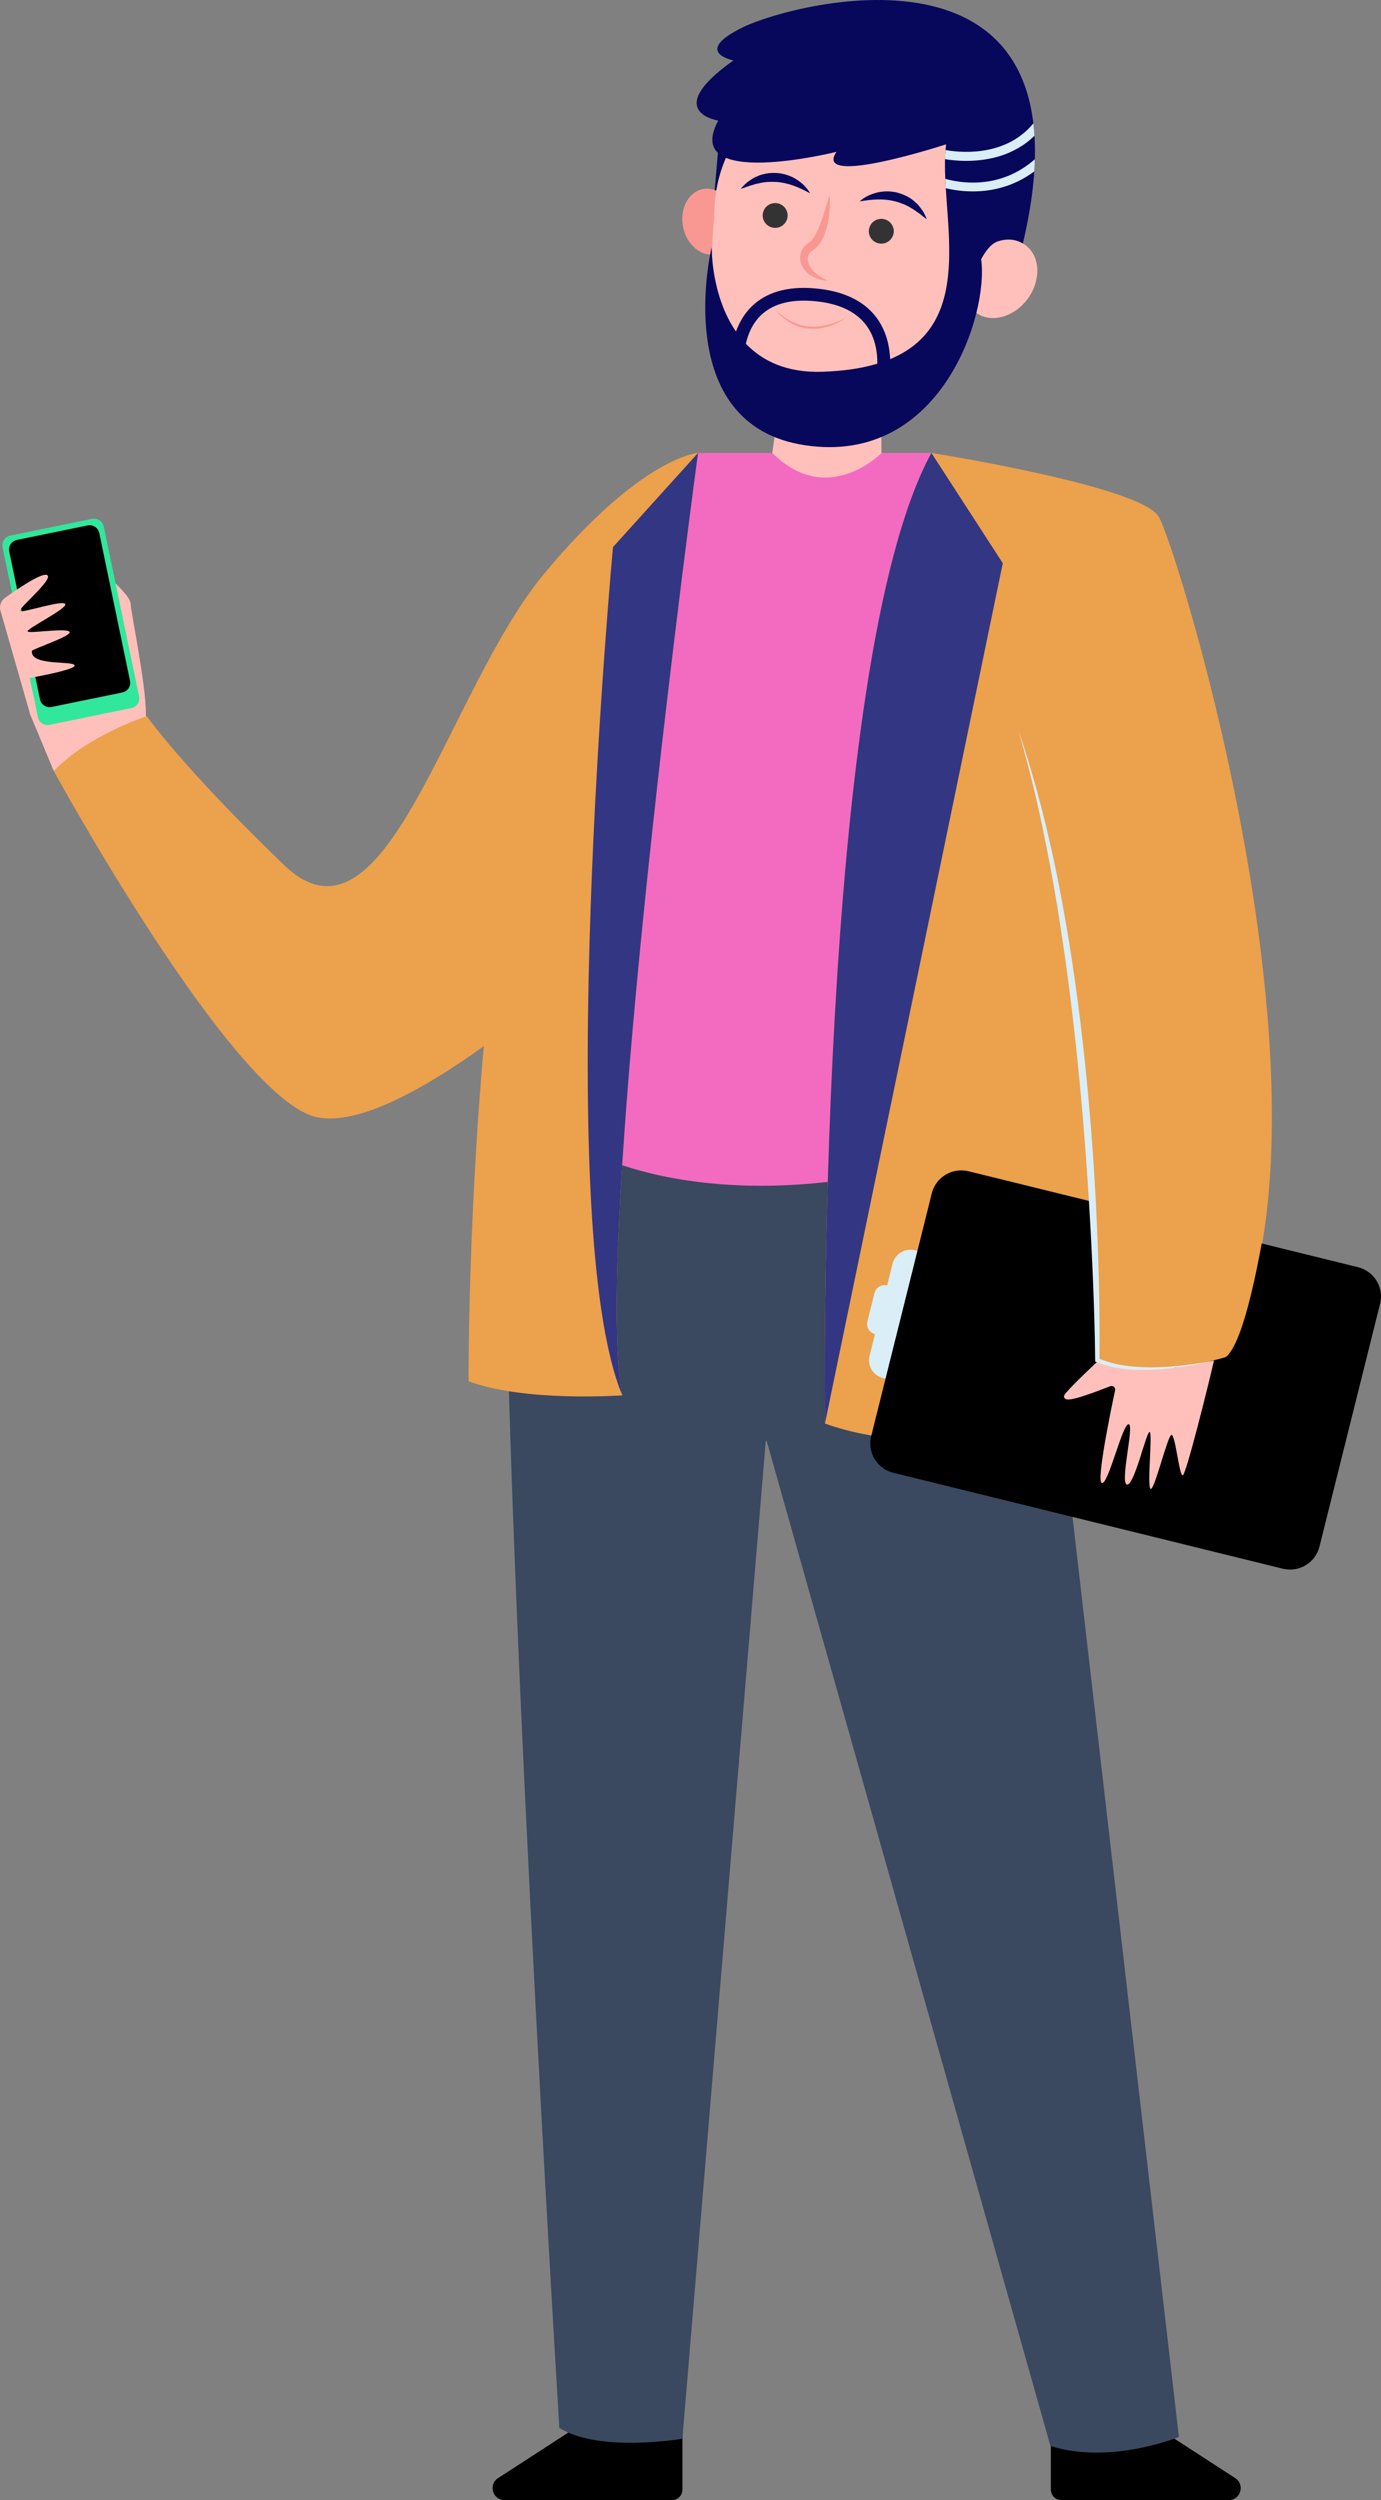
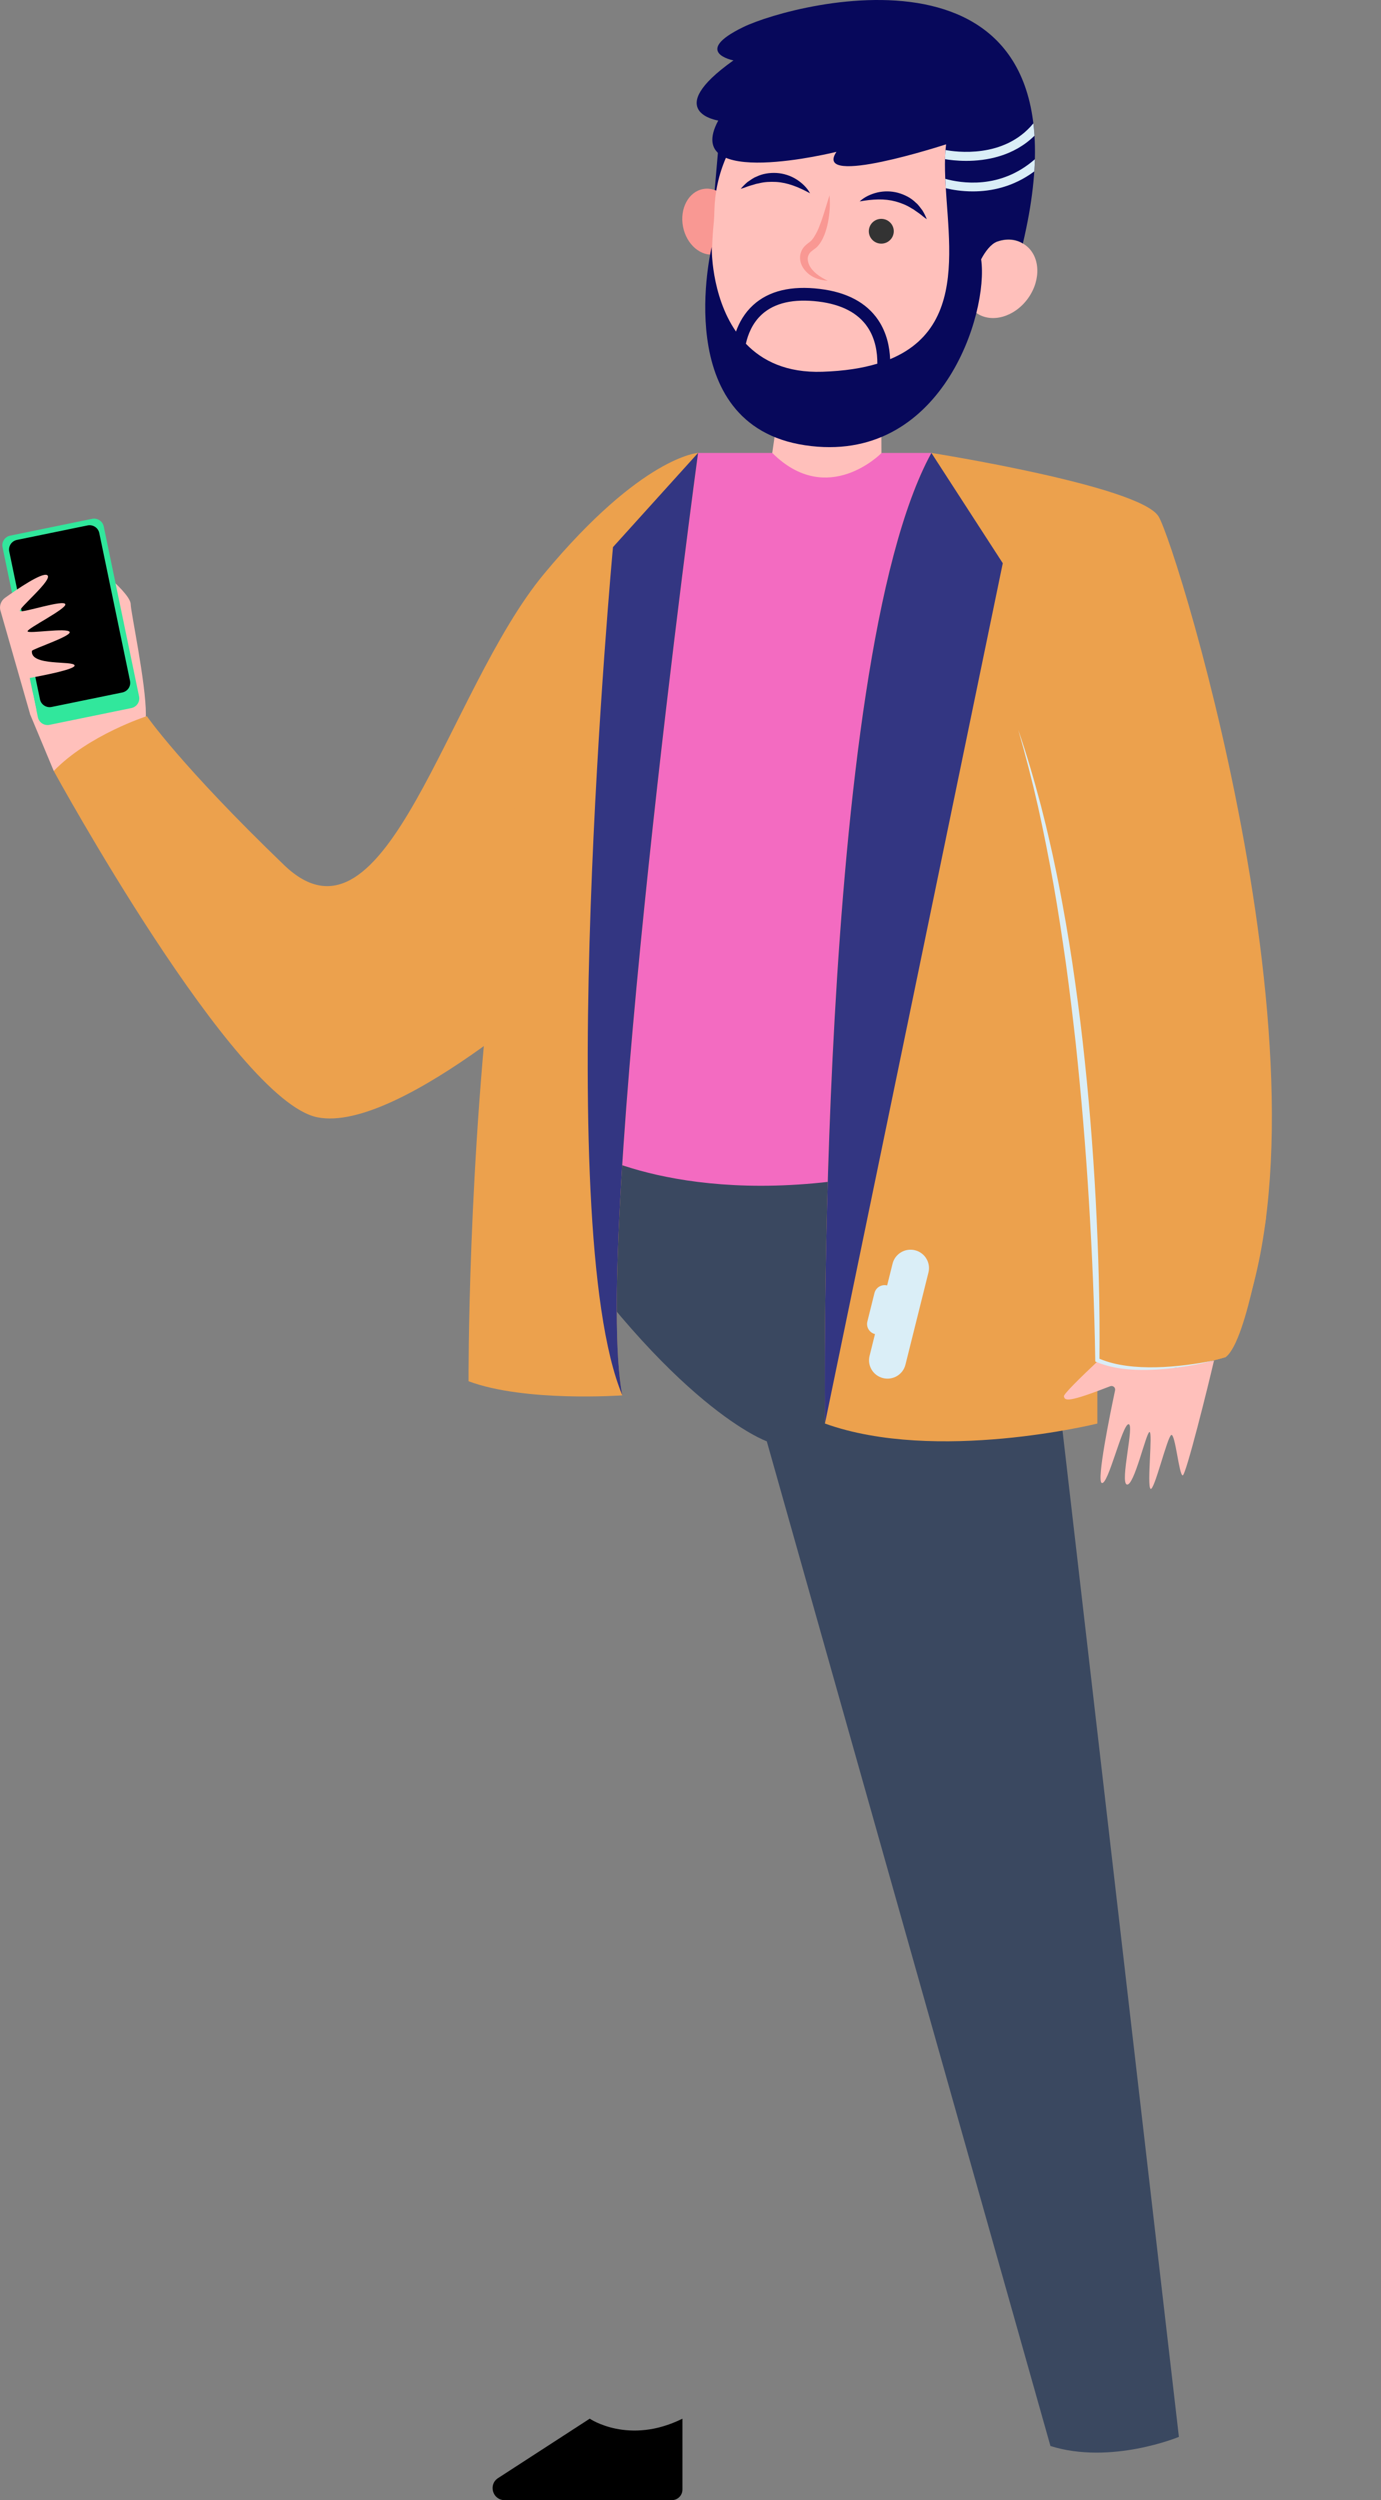
<svg xmlns="http://www.w3.org/2000/svg" viewBox="0 0 217.00 392.63" data-guides="{&quot;vertical&quot;:[],&quot;horizontal&quot;:[]}">
  <rect x="0" y="0" width="217.00" height="392.63" fill="#808080" stroke="none" />
  <defs />
  <path fill="black" stroke="none" fill-opacity="1" stroke-width="1" stroke-opacity="1" id="tSvg6cecc8373f" title="Path 2" d="M107.234 379.827C107.234 383.537 107.234 387.247 107.234 390.957C107.234 391.878 106.484 392.622 105.557 392.622C96.806 392.622 88.055 392.622 79.304 392.622C77.404 392.622 76.682 390.159 78.283 389.144C83.078 386.038 87.872 382.932 92.667 379.825C92.667 379.827 98.79 384.02 107.234 379.827Z" />
-   <path fill="black" stroke="none" fill-opacity="1" stroke-width="1" stroke-opacity="1" id="tSvg4bff8ac7f" title="Path 3" d="M165.122 379.827C165.122 383.537 165.122 387.247 165.122 390.957C165.122 391.878 165.872 392.622 166.799 392.622C175.55 392.622 184.301 392.622 193.052 392.622C194.952 392.622 195.674 390.159 194.073 389.144C189.279 386.038 184.484 382.932 179.69 379.825C179.69 379.827 173.566 384.02 165.122 379.827Z" />
  <path fill="#FFC0BB" stroke="none" fill-opacity="1" stroke-width="1" stroke-opacity="1" id="tSvg163d3ac1d49" title="Path 4" d="M17.753 91.249C17.753 91.249 20.538 93.705 20.538 94.89C20.538 96.077 22.925 107.204 22.925 112.196C22.925 117.189 8.446 121.075 8.446 121.075C7.212 118.119 5.978 115.162 4.744 112.206C4.744 112.206 6.731 95.481 6.985 95.481C7.241 95.482 17.753 91.249 17.753 91.249Z" />
-   <path fill="#3A4860" stroke="none" fill-opacity="1" stroke-width="1" stroke-opacity="1" id="tSvg13c5e3d8dd9" title="Path 5" d="M79.55 183.386C93.205 200.161 120.489 224.362 120.489 224.362C116.066 277.234 111.644 330.106 107.222 382.978C107.222 382.978 94.154 385.221 87.89 381.274C87.89 381.272 78.658 230.465 79.55 183.386Z" />
  <path fill="#3A4860" stroke="none" fill-opacity="1" stroke-width="1" stroke-opacity="1" id="tSvgd1893976a4" title="Path 6" d="M84.715 189.62C84.76 187.242 79.441 194.254 79.543 192.356C81.629 152.872 147.901 185.977 147.901 185.977C153.294 190.583 158.687 195.19 164.079 199.796C171.134 260.758 178.188 321.721 185.243 382.683C185.243 382.683 174.585 387.114 165.058 384.117C150.201 331.525 135.345 278.933 120.488 226.341C120.488 226.341 105.909 221.238 84.715 189.62Z" />
  <path fill="#FFC0BB" stroke="none" fill-opacity="1" stroke-width="1" stroke-opacity="1" id="tSvgf697bb7238" title="Path 7" d="M138.457 59.964C138.481 66.031 138.506 72.098 138.53 78.164C132.594 77.256 126.657 76.348 120.72 75.439C121.711 68.616 122.701 61.794 123.692 54.971C128.613 56.635 133.535 58.3 138.457 59.964Z" />
  <path fill="#FC8D84" stroke="none" fill-opacity="1" stroke-width="1" stroke-opacity="1" id="tSvg1643b604604" title="Path 8" d="M122.324 64.393C122.78 61.252 123.236 58.111 123.692 54.971C128.618 57.209 133.544 59.448 138.471 61.687C138.474 62.884 138.477 64.082 138.479 65.28C134.917 66.145 128.254 66.92 122.324 64.393Z" />
  <path fill="#07085B" stroke="none" fill-opacity="1" stroke-width="1" stroke-opacity="1" id="tSvg84a0946b9" title="Path 9" d="M112.906 22.822C112.547 26.986 112.189 31.149 111.83 35.313C112.492 35.727 113.155 36.141 113.817 36.555C115.042 31.485 116.267 26.414 117.492 21.343C115.963 21.836 114.434 22.329 112.906 22.822Z" />
  <path fill="#F99893" stroke="none" fill-opacity="1" stroke-width="1" stroke-opacity="1" id="tSvg49fa146d6e" title="Path 10" d="M115.582 34.024C116.128 36.852 114.724 39.5 112.443 39.933C110.164 40.367 107.872 38.425 107.324 35.597C106.778 32.767 108.182 30.121 110.462 29.688C112.744 29.252 115.033 31.193 115.582 34.024Z" />
  <path fill="#FFC0BB" stroke="none" fill-opacity="1" stroke-width="1" stroke-opacity="1" id="tSvg89ee9188cd" title="Path 11" d="M113.252 49.478C112.824 48.219 112.511 46.913 112.318 45.571C111.736 41.955 111.818 38.255 112.143 35.079C112.212 34.397 112.241 33.714 112.257 33.028C112.324 30.262 112.905 27.43 114.124 24.644C118.047 15.674 127.623 10.23 137.399 11.434C150.57 13.058 159.247 25.358 156.711 37.933C158.24 37.446 159.823 37.579 161.064 38.453C163.442 40.129 163.659 43.882 161.547 46.835C159.435 49.788 155.794 50.82 153.416 49.143C153.086 48.909 152.802 48.633 152.556 48.328C149.301 58.81 138.806 65.313 128.249 63.035C123.088 61.92 118.818 58.898 115.967 54.834C115.771 54.592 115.569 54.311 115.364 53.993C114.455 52.591 113.77 51.066 113.252 49.478Z" />
  <path fill="#333333" stroke="none" fill-opacity="1" stroke-width="1" stroke-opacity="1" id="tSvg148b4e3750f" title="Path 12" d="M136.564 35.901C136.335 36.95 137.005 37.986 138.064 38.216C139.123 38.445 140.165 37.778 140.396 36.728C140.627 35.677 139.955 34.643 138.897 34.413C137.839 34.184 136.795 34.852 136.564 35.901Z" />
-   <path fill="#333333" stroke="none" fill-opacity="1" stroke-width="1" stroke-opacity="1" id="tSvg156d1262b1f" title="Path 13" d="M119.888 33.422C119.659 34.471 120.328 35.507 121.387 35.737C122.444 35.964 123.488 35.299 123.717 34.25C123.947 33.199 123.276 32.164 122.217 31.935C121.16 31.707 120.118 32.373 119.888 33.422Z" />
  <path fill="#07085B" stroke="none" fill-opacity="1" stroke-width="1" stroke-opacity="1" id="tSvg15fc6b29eb5" title="Path 14" d="M135.079 31.631C136.1 31.45 137.064 31.337 138.009 31.32C138.951 31.303 139.862 31.406 140.732 31.64C141.594 31.884 142.45 32.206 143.236 32.718C143.339 32.776 143.442 32.835 143.546 32.893C143.647 32.952 143.736 33.032 143.835 33.097C144.034 33.236 144.232 33.374 144.43 33.512C144.829 33.799 145.189 34.138 145.633 34.428C145.445 33.954 145.218 33.483 144.941 33.04C144.617 32.638 144.335 32.173 143.916 31.84C143.158 31.082 142.147 30.566 141.094 30.277C140.034 29.991 138.909 29.985 137.869 30.223C136.831 30.475 135.846 30.92 135.079 31.631Z" />
  <path fill="#07085B" stroke="none" fill-opacity="1" stroke-width="1" stroke-opacity="1" id="tSvg13f6c349d66" title="Path 15" d="M127.29 30.36C126.794 29.442 126.002 28.706 125.104 28.14C124.196 27.582 123.128 27.23 122.031 27.165C120.94 27.103 119.815 27.272 118.854 27.748C118.348 27.931 117.93 28.281 117.494 28.559C117.088 28.89 116.721 29.265 116.389 29.654C116.906 29.52 117.355 29.313 117.824 29.17C118.057 29.102 118.29 29.034 118.523 28.965C118.64 28.936 118.748 28.887 118.864 28.864C118.981 28.842 119.097 28.82 119.214 28.797C120.123 28.561 121.038 28.529 121.933 28.572C122.834 28.624 123.73 28.818 124.617 29.134C125.507 29.448 126.382 29.863 127.29 30.36Z" />
  <path fill="#F99893" stroke="none" fill-opacity="1" stroke-width="1" stroke-opacity="1" id="tSvgaf14a6a85d" title="Path 16" d="M130.342 30.671C130.476 32.069 130.376 33.472 130.114 34.86C129.98 35.557 129.791 36.244 129.52 36.93C129.236 37.608 128.891 38.293 128.266 38.885C127.565 39.428 127.248 39.582 127.038 40.091C126.828 40.527 126.921 41.079 127.146 41.606C127.648 42.682 128.798 43.488 130.058 44.082C128.671 44.017 127.141 43.467 126.236 42.12C125.791 41.467 125.551 40.544 125.837 39.674C126.14 38.75 126.719 38.404 127.362 37.897C127.752 37.543 128.074 36.989 128.36 36.423C128.66 35.852 128.864 35.216 129.105 34.593C129.541 33.323 129.923 32.008 130.342 30.671Z" />
  <path fill="#F36BC1" stroke="none" fill-opacity="1" stroke-width="1" stroke-opacity="1" id="tSvg286c54b573" title="Path 17" d="M109.687 71.128C113.573 71.128 117.459 71.128 121.345 71.128C130.067 79.822 138.53 71.128 138.53 71.128C141.137 71.128 143.745 71.128 146.352 71.128C146.352 71.128 167.061 179.141 137.196 184.555C107.332 189.968 91.656 180.373 91.656 180.373C91.656 163.477 91.656 146.582 91.656 129.687C97.666 110.167 103.677 90.648 109.687 71.128Z" />
  <path fill="#eca14d" stroke="none" fill-opacity="1" stroke-width="1" stroke-opacity="1" id="tSvg17a44c4fdeb" title="Path 18" d="M109.687 71.128C109.687 71.128 100.889 71.621 85.523 90.074C70.156 108.527 60.74 151.339 44.63 135.839C28.52 120.338 23.069 112.464 23.069 112.464C23.069 112.464 13.899 115.416 8.446 121.075C8.446 121.075 36.698 172.744 49.834 175.451C62.97 178.157 91.656 151.585 91.656 151.585C97.666 124.766 103.677 97.947 109.687 71.128Z" />
  <path fill="#eca14d" stroke="none" fill-opacity="1" stroke-width="1" stroke-opacity="1" id="tSvgee843122d1" title="Path 19" d="M146.354 71.128C146.354 71.128 179.069 76.294 182.043 81.094C185.016 85.891 212.678 175.839 192.603 213.113C192.603 213.113 182.149 216.54 172.431 213.587C172.431 216.909 172.431 220.231 172.431 223.553C172.431 223.553 147.099 229.827 129.626 223.553C129.624 223.553 128.137 104.344 146.354 71.128Z" />
  <path fill="#eca14d" stroke="none" fill-opacity="1" stroke-width="1" stroke-opacity="1" id="tSvge4c891310f" title="Path 20" d="M109.687 71.128C109.687 71.128 92.959 194.397 97.79 219.124C97.79 219.124 82.549 220.232 73.626 216.91C73.628 216.91 72.884 78.878 109.687 71.128Z" />
  <path fill="#333682" stroke="none" fill-opacity="1" stroke-width="1" stroke-opacity="1" id="tSvg8e94bcc6d7" title="Path 21" d="M146.354 71.128C150.092 76.901 153.831 82.674 157.569 88.446C148.255 133.482 138.94 178.517 129.625 223.553C129.624 223.553 128.137 104.344 146.354 71.128Z" />
  <path fill="#333682" stroke="none" fill-opacity="1" stroke-width="1" stroke-opacity="1" id="tSvg106df14bcb4" title="Path 22" d="M96.32 85.919C100.776 80.989 105.231 76.058 109.687 71.128C109.687 71.128 92.959 194.397 97.79 219.124C86.475 192.13 96.32 85.919 96.32 85.919Z" />
  <path fill="#DAEEF7" stroke="none" fill-opacity="1" stroke-width="1" stroke-opacity="1" id="tSvg153e500ec0d" title="Path 23" d="M139.399 201.862C139.683 200.722 139.968 199.583 140.252 198.443C140.638 196.897 142.213 195.953 143.77 196.336C145.327 196.719 146.276 198.285 145.89 199.83C144.685 204.656 143.48 209.483 142.275 214.31C141.89 215.855 140.313 216.799 138.757 216.415C137.2 216.032 136.251 214.468 136.637 212.922C136.921 211.781 137.206 210.641 137.49 209.501C136.609 209.284 136.073 208.4 136.292 207.528C136.664 206.037 137.036 204.546 137.408 203.054C137.628 202.179 138.517 201.646 139.399 201.862Z" />
-   <path fill="black" stroke="none" fill-opacity="1" stroke-width="1" stroke-opacity="1" id="tSvg12a1d917c3a" title="Path 24" d="M140.371 231.282C160.767 236.303 181.162 241.323 201.558 246.344C204.113 246.974 206.694 245.426 207.33 242.887C210.506 230.171 213.681 217.455 216.857 204.74C217.493 202.197 215.933 199.626 213.377 198.997C192.981 193.976 172.585 188.955 152.189 183.934C149.635 183.306 147.053 184.852 146.418 187.392C143.242 200.107 140.067 212.823 136.891 225.539C136.255 228.081 137.814 230.652 140.371 231.282Z" />
  <path fill="#FFC0BB" stroke="none" fill-opacity="1" stroke-width="1" stroke-opacity="1" id="tSvgb545473099" title="Path 25" d="M172.624 213.638C174.095 214.003 175.565 214.368 177.036 214.733C177.036 214.733 180.552 214.988 180.681 214.956C180.807 214.924 184.584 214.819 184.584 214.819C186.64 214.44 188.696 214.061 190.752 213.681C189.845 217.637 186.339 231.707 185.84 231.695C185.268 231.679 184.677 225.126 184.052 225.347C183.426 225.568 181.331 234.371 180.774 233.79C180.216 233.207 181.155 224.845 180.627 224.879C180.102 224.913 178.204 233.438 177.069 233.125C175.932 232.811 178.325 223.54 177.321 223.656C176.315 223.771 174.106 233.331 173.115 232.88C172.283 232.499 174.492 221.748 175.216 218.334C175.309 217.894 174.869 217.529 174.447 217.694C167.945 220.221 167.293 220.04 167.178 219.269C167.123 218.93 169.65 216.436 172.624 213.638Z" />
  <path fill="#eca14d" stroke="none" fill-opacity="1" stroke-width="1" stroke-opacity="1" id="tSvg76cc76a6c3" title="Path 26" d="M198.944 191.147C198.944 191.147 196.053 210.575 192.6 213.113C192.6 213.113 181.905 216.534 172.101 213.808C172.101 210.609 172.101 207.41 172.101 204.211C172.025 197.27 171.95 190.328 171.874 183.386C176.865 183.386 181.856 183.386 186.846 183.386C190.879 185.973 194.911 188.56 198.944 191.147Z" />
  <path fill="#DAEEF7" stroke="none" fill-opacity="1" stroke-width="1" stroke-opacity="1" id="tSvg182902999a0" title="Path 27" d="M163.587 126.607C163.841 127.621 164.095 128.634 164.349 129.647C164.603 130.659 164.817 131.681 165.054 132.698C165.17 133.207 165.286 133.716 165.402 134.225C165.51 134.736 165.617 135.247 165.724 135.758C165.936 136.78 166.158 137.801 166.356 138.827C167.154 142.927 167.868 147.042 168.493 151.173C169.106 155.303 169.657 159.443 170.127 163.594C171.064 171.891 171.737 180.219 172.18 188.555C172.604 196.821 172.851 205.091 172.762 213.373C174.096 213.943 175.541 214.28 177.003 214.48C178.538 214.69 180.099 214.747 181.66 214.714C183.22 214.682 184.78 214.552 186.334 214.36C187.887 214.165 189.438 213.924 190.966 213.587C189.452 213.991 187.914 214.314 186.362 214.564C184.811 214.809 183.247 214.994 181.673 215.081C180.101 215.168 178.517 215.164 176.939 215.002C175.361 214.848 173.787 214.507 172.296 213.886C172.232 213.859 172.168 213.833 172.104 213.806C172.102 213.733 172.101 213.659 172.099 213.585C171.974 205.26 171.614 196.928 171.104 188.614C170.602 180.297 169.901 171.995 169.018 163.714C168.552 159.576 168.06 155.439 167.49 151.315C166.899 147.194 166.283 143.075 165.557 138.975C164.826 134.874 164.021 130.786 163.117 126.719C162.201 122.655 161.151 118.619 159.997 114.607C161.361 118.554 162.517 122.57 163.587 126.607Z" />
  <path fill="#07085B" stroke="none" fill-opacity="1" stroke-width="1" stroke-opacity="1" id="tSvgbec3864a16" title="Path 28" d="M115.249 9.484C115.249 9.484 108.638 8.221 116.781 4.259C124.922 0.298 172.656 -12.077 160.723 38.244C160.67 38.219 160.606 38.179 160.535 38.124C160.049 37.844 158.649 37.217 156.711 37.931C155.691 38.307 154.826 39.483 154.167 40.717C155.404 49.202 147.922 73.139 126.496 69.923C105.069 66.707 111.829 38.786 111.829 38.786C111.829 38.786 111.688 46.34 115.649 52.07C116.141 50.678 116.965 49.166 118.348 47.907C120.796 45.674 124.326 44.822 128.845 45.373C133.076 45.889 136.154 47.532 137.995 50.257C139.341 52.254 139.791 54.497 139.869 56.401C154.134 50.472 147.352 32.847 148.659 22.702C148.646 22.685 148.638 22.672 148.638 22.672C148.638 22.672 127.599 29.536 131.435 23.843C131.435 23.843 106.917 29.965 112.86 18.932C112.862 18.932 103.824 17.582 115.249 9.484ZM136.314 51.359C134.815 49.143 132.219 47.797 128.601 47.357C124.704 46.883 121.717 47.559 119.722 49.368C118.206 50.744 117.515 52.559 117.202 53.979C119.78 56.666 123.592 58.572 129.234 58.382C132.648 58.269 135.491 57.824 137.859 57.112C137.871 55.375 137.564 53.204 136.314 51.359Z" />
-   <path fill="#F99893" stroke="none" fill-opacity="1" stroke-width="1" stroke-opacity="1" id="tSvgfeacb70fea" title="Path 29" d="M133.015 49.847C132.064 50.38 131.011 50.776 130.16 50.984C129.17 51.229 128.148 51.342 127.141 51.254C126.133 51.17 125.153 50.873 124.246 50.413C123.346 49.942 122.529 49.31 121.783 48.593C122.571 49.581 123.257 50.125 124.113 50.654C124.568 50.917 125.051 51.136 125.555 51.298C126.062 51.454 126.584 51.557 127.112 51.61C128.169 51.694 129.236 51.564 130.238 51.248C131.236 50.934 132.191 50.477 133.015 49.847Z" />
  <path fill="#31E79C" stroke="none" fill-opacity="1" stroke-width="1" stroke-opacity="1" id="tSvg15ea527eaa3" title="Path 30" d="M7.784 113.828C12.071 112.949 16.358 112.07 20.645 111.191C21.486 111.018 22.026 110.202 21.852 109.365C20.002 100.469 18.151 91.573 16.301 82.677C16.127 81.844 15.305 81.306 14.467 81.477C10.18 82.356 5.893 83.235 1.606 84.114C0.765 84.287 0.225 85.103 0.399 85.94C2.249 94.836 4.1 103.732 5.95 112.627C6.122 113.463 6.944 114 7.784 113.828Z" />
  <path fill="black" stroke="none" fill-opacity="1" stroke-width="1" stroke-opacity="1" id="tSvgbd7b696696" title="Path 31" d="M8.113 111.021C11.816 110.262 15.519 109.503 19.222 108.744C20.063 108.571 20.603 107.755 20.429 106.918C18.82 99.183 17.212 91.447 15.602 83.712C15.429 82.878 14.607 82.341 13.768 82.511C10.066 83.27 6.364 84.029 2.661 84.788C1.821 84.961 1.28 85.778 1.454 86.614C3.063 94.349 4.672 102.085 6.281 109.82C6.453 110.657 7.274 111.194 8.113 111.021Z" />
  <path fill="#FFC0BB" stroke="none" fill-opacity="1" stroke-width="1" stroke-opacity="1" id="tSvgb33e3a6c22" title="Path 32" d="M0.787 93.885C2.644 92.553 6.58 89.855 7.408 90.314C8.503 90.918 2.702 95.674 3.138 95.973C3.574 96.274 10.089 94.084 10.267 94.899C10.426 95.63 4.267 98.698 4.332 99.138C4.398 99.579 10.587 98.517 10.941 99.245C11.261 99.905 5.046 101.931 5.015 102.222C4.746 104.663 11.587 103.696 11.72 104.502C11.816 105.08 7.272 105.992 4.669 106.467C5.017 108.136 5.364 109.805 5.711 111.473C5.389 111.717 5.067 111.961 4.746 112.204C3.175 106.723 1.605 101.241 0.035 95.76C-0.102 95.046 0.19 94.315 0.787 93.885Z" />
  <path fill="#DAEEF7" stroke="none" fill-opacity="1" stroke-width="1" stroke-opacity="1" id="tSvg12c39de1b4" title="Path 33" d="M162.519 26.918C159.204 29.384 155.705 30.058 152.867 30.058C151.139 30.058 149.659 29.808 148.614 29.559C148.582 29.06 148.557 28.569 148.534 28.083C150.925 28.757 157.124 29.82 162.608 25.008C162.593 25.631 162.564 26.267 162.519 26.918Z" />
  <path fill="#DAEEF7" stroke="none" fill-opacity="1" stroke-width="1" stroke-opacity="1" id="tSvg57f91df4af" title="Path 34" d="M148.493 24.993C148.506 24.503 148.532 24.022 148.57 23.557C150.101 23.85 157.777 24.979 162.373 19.374C162.447 20.002 162.509 20.646 162.551 21.312C159.239 24.572 154.91 25.265 151.829 25.265C150.338 25.267 149.143 25.105 148.493 24.993Z" />
</svg>